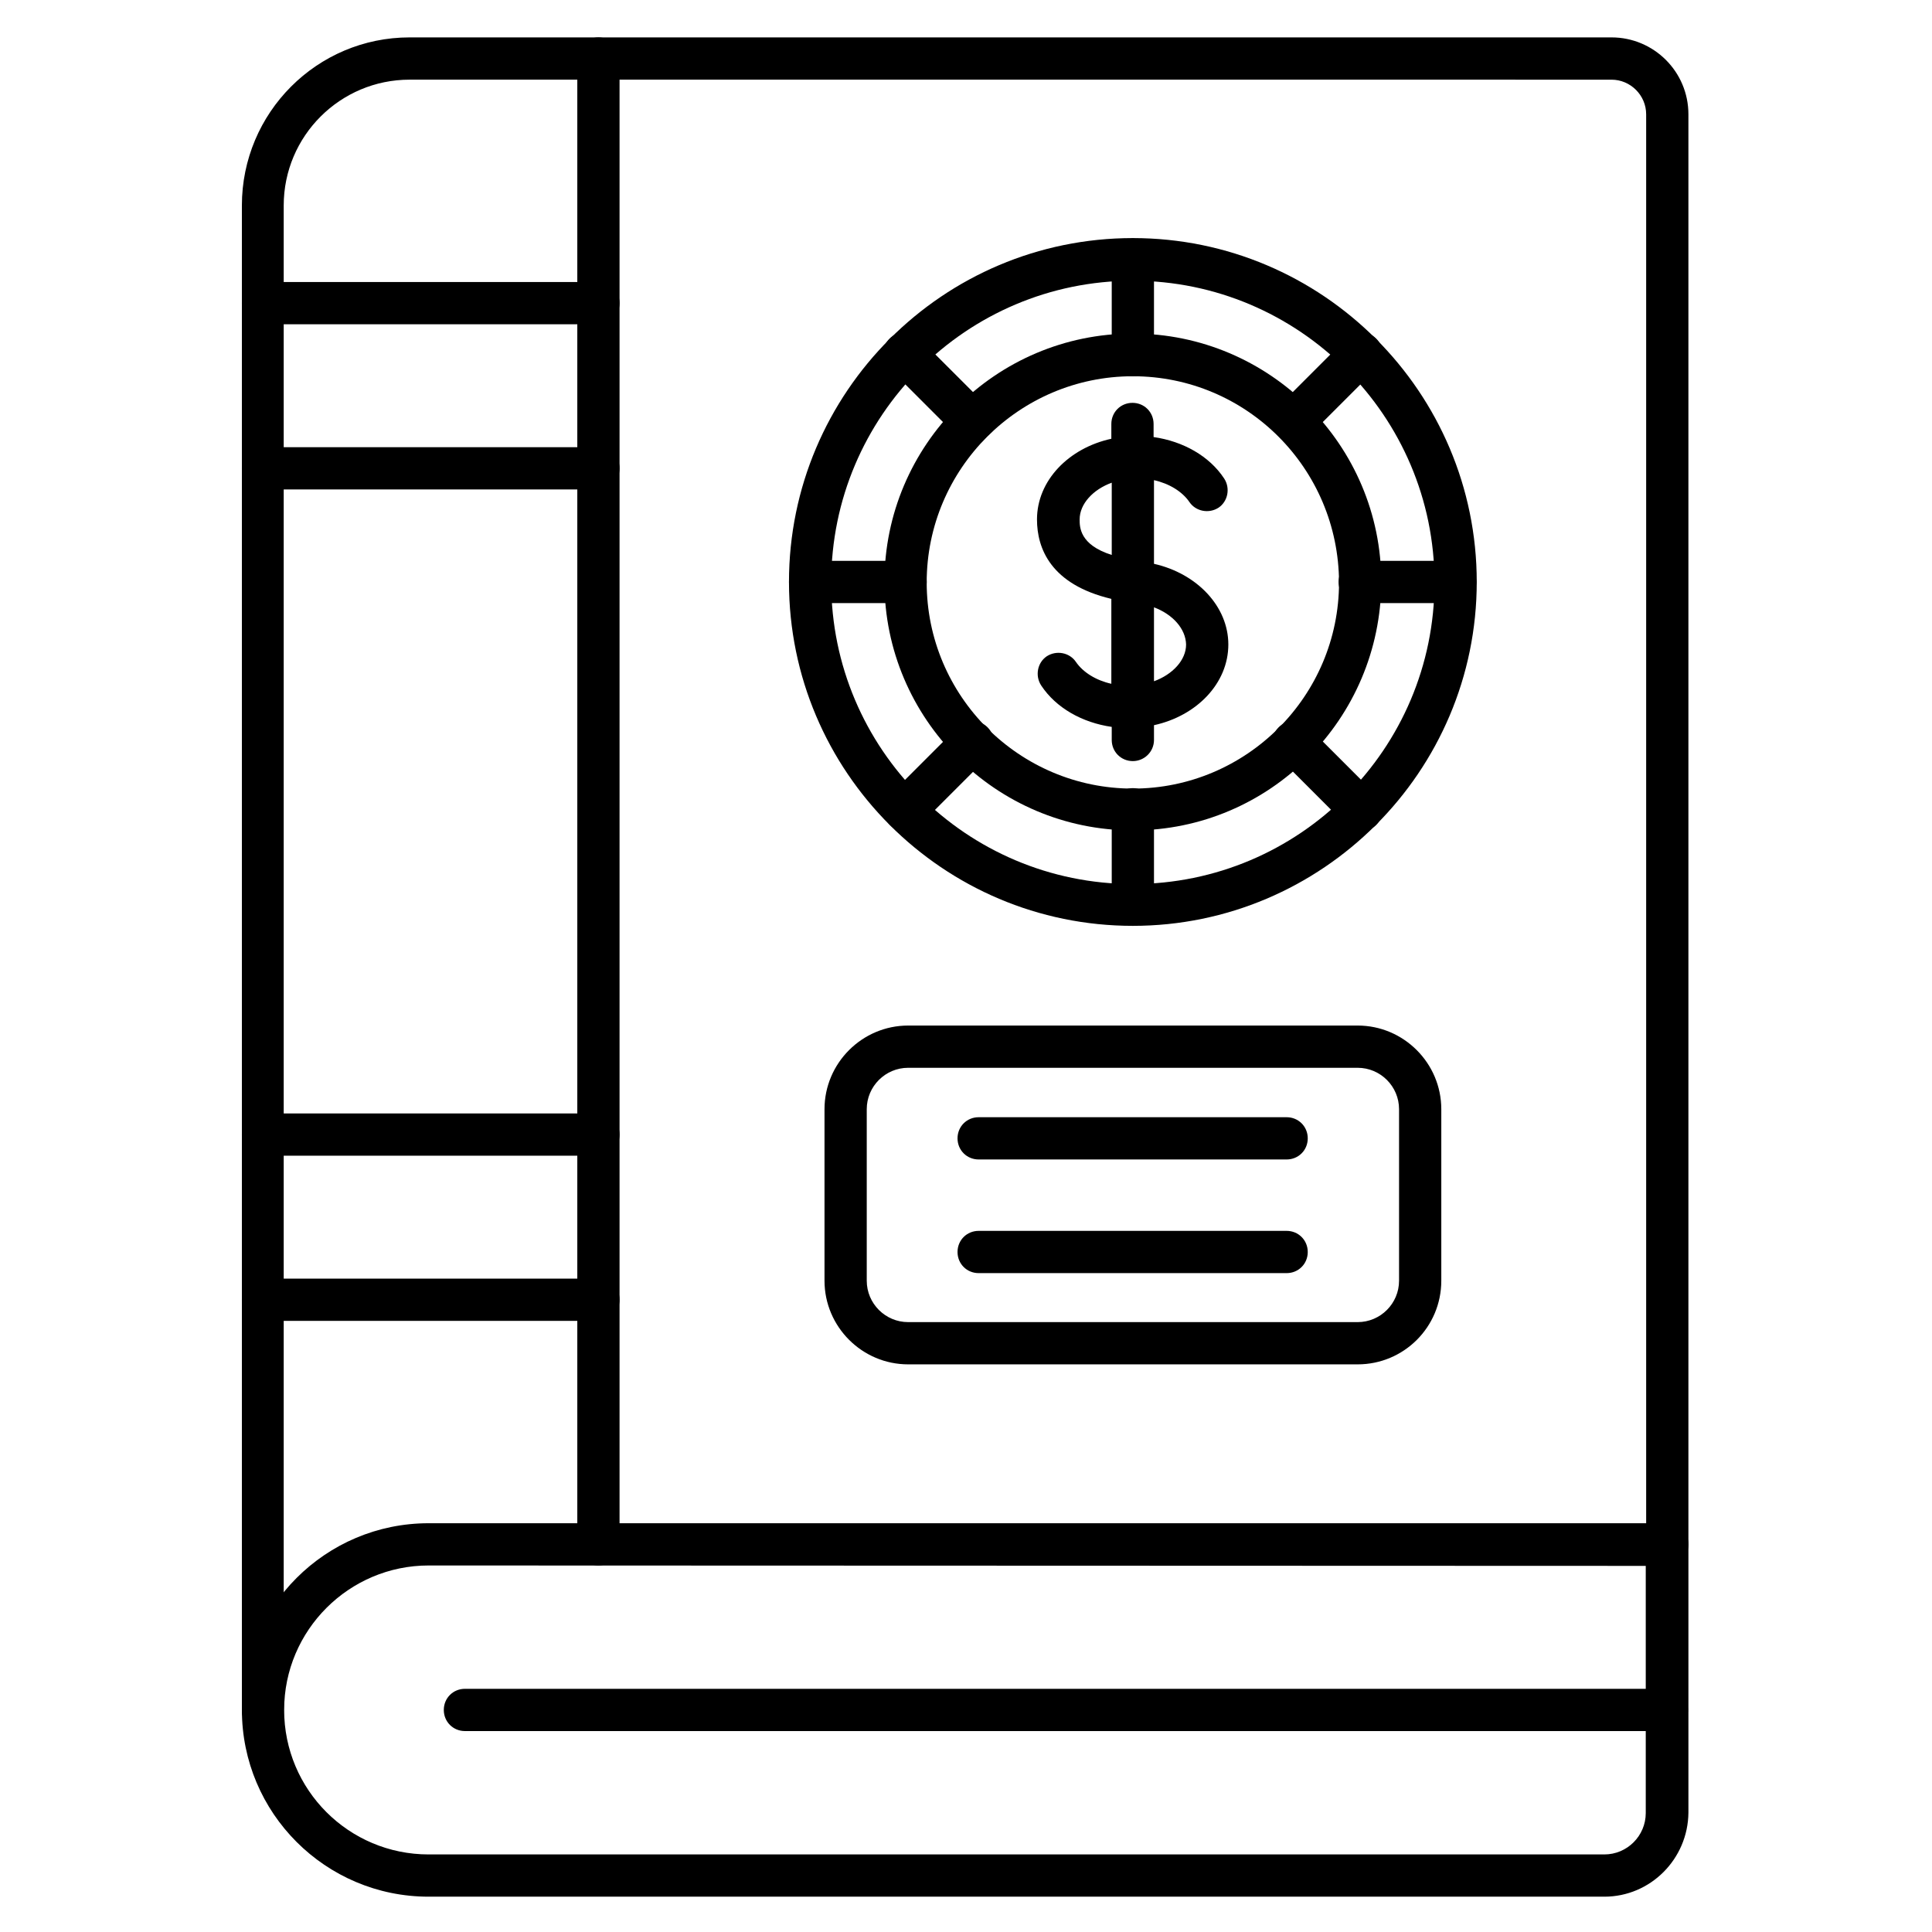
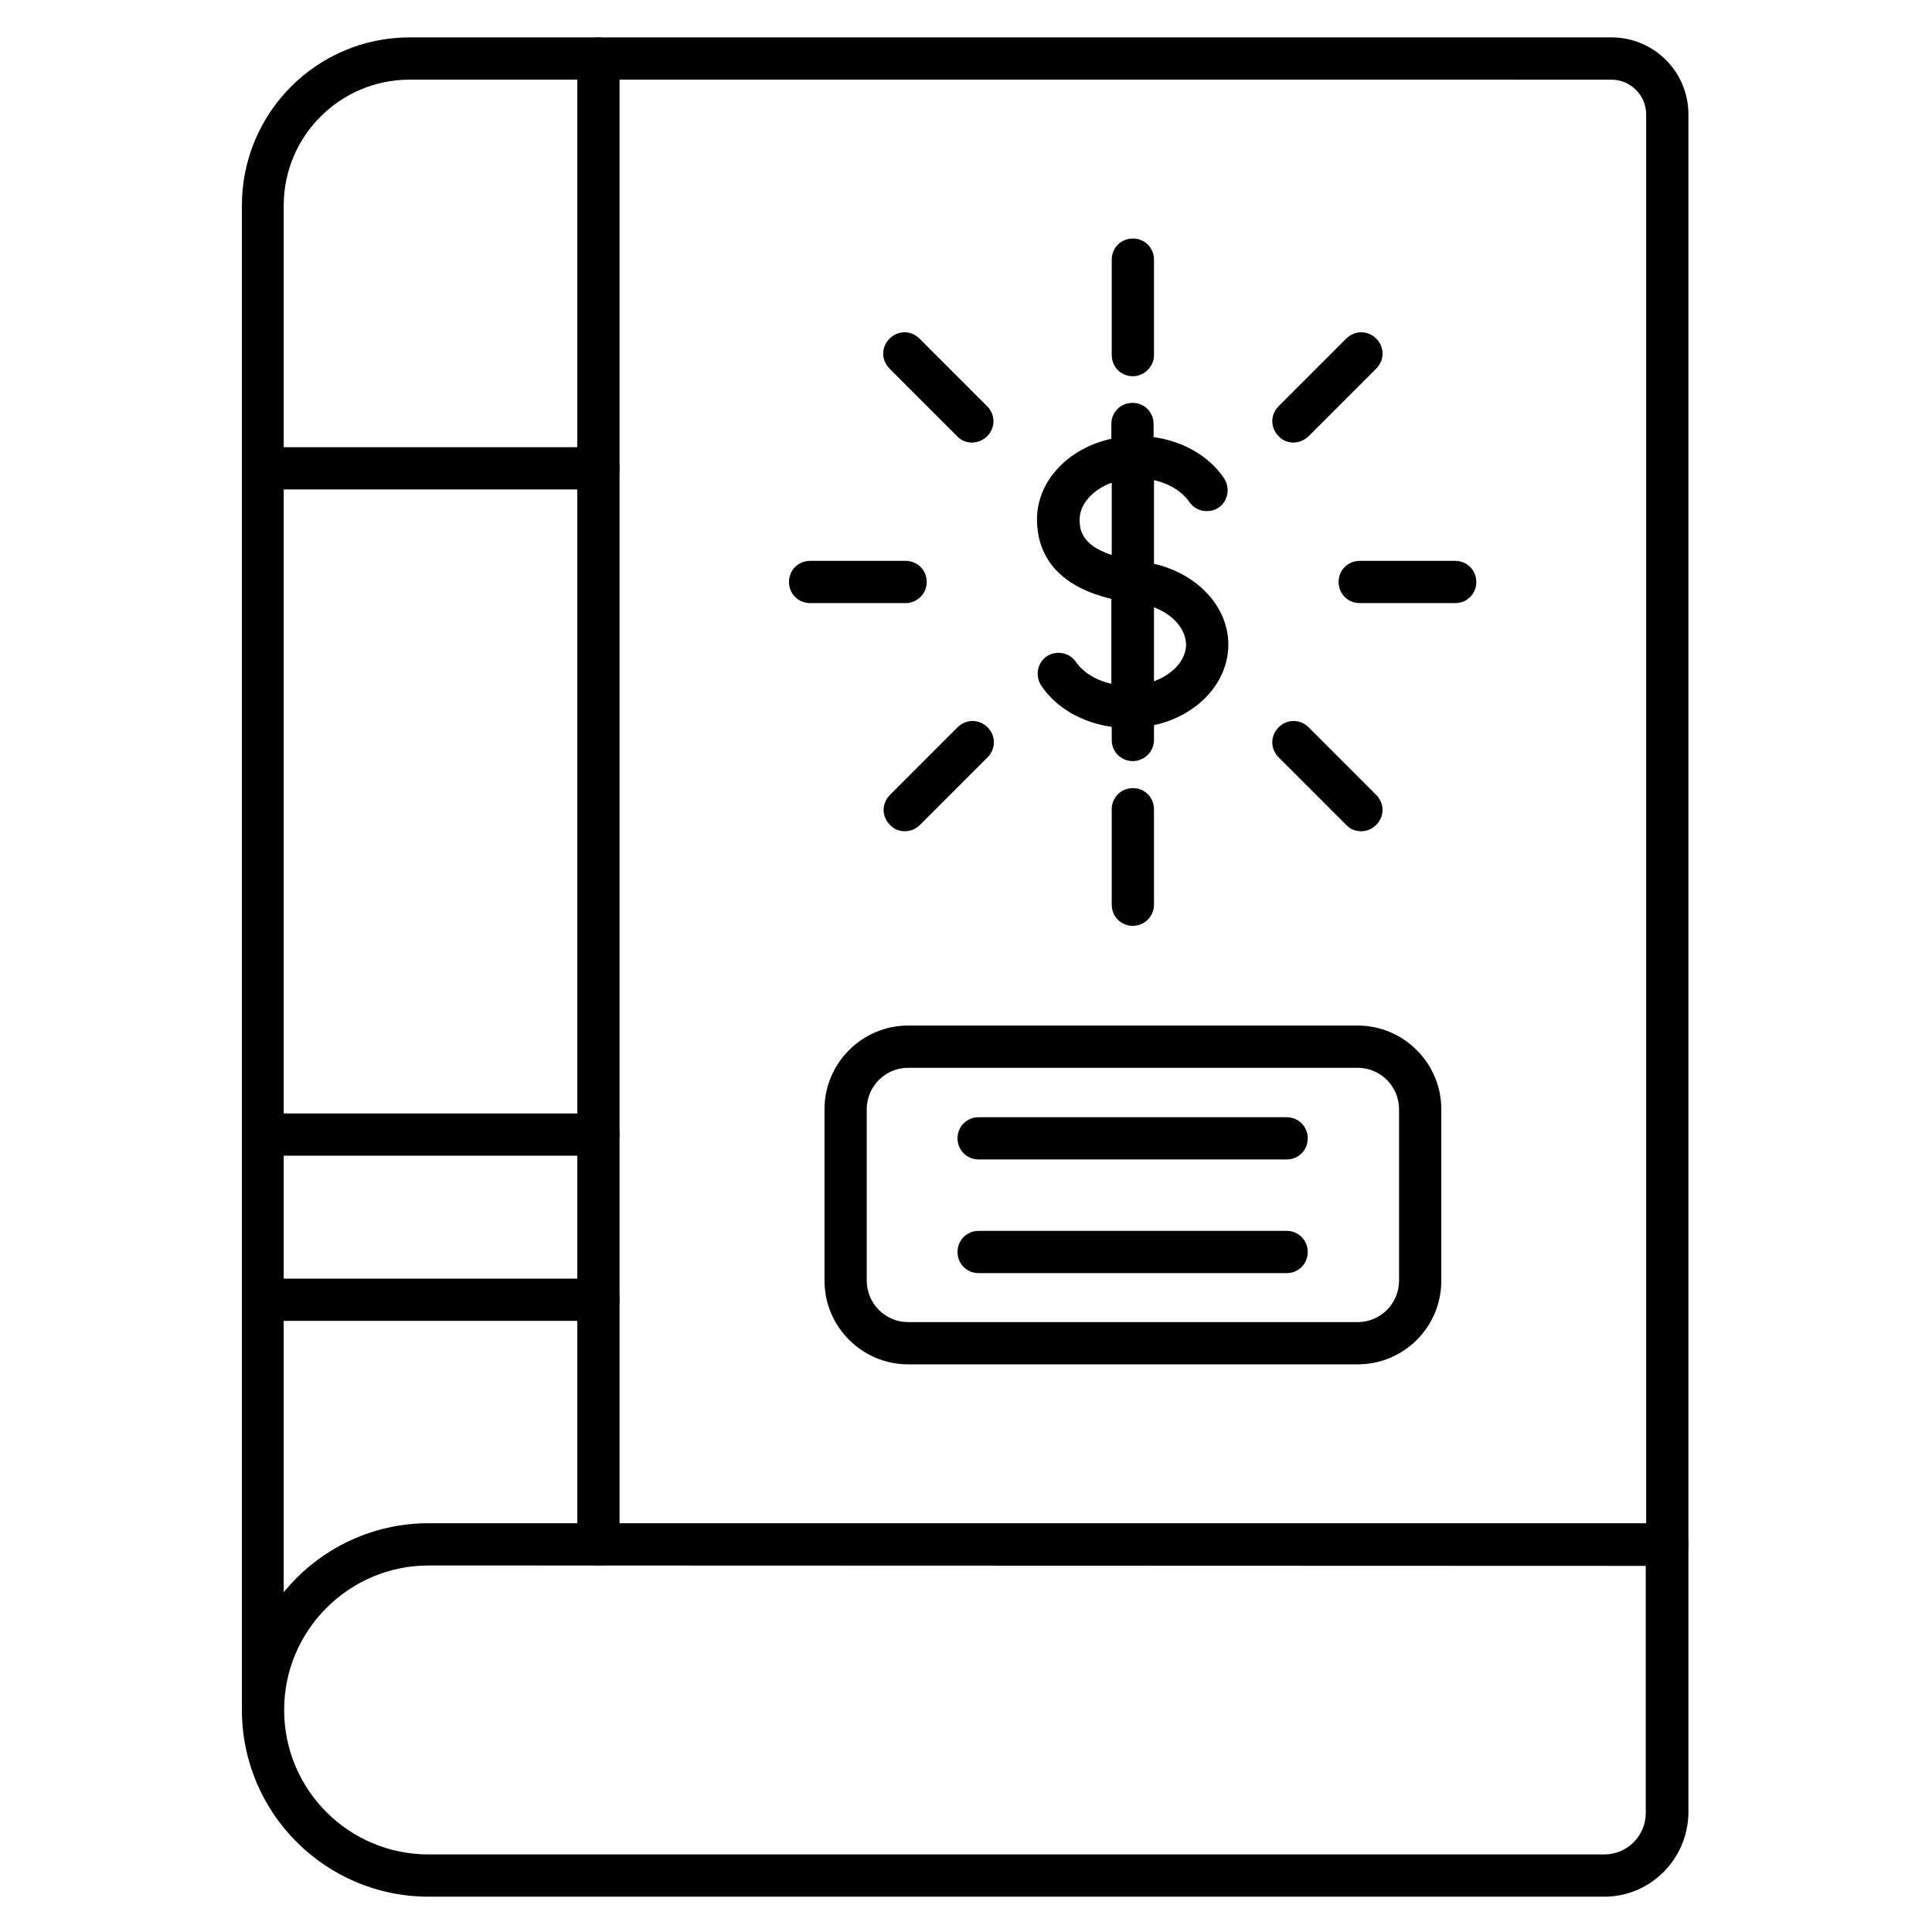
<svg xmlns="http://www.w3.org/2000/svg" fill="#000000" width="800px" height="800px" version="1.1" viewBox="144 144 512 512">
  <g>
    <path d="m213.7 602.75c-3.137 0-5.598-2.465-5.598-5.598v-398.68c0-24.633 19.93-44.562 44.449-44.562h318.52c11.195 0 20.375 9.07 20.375 20.375v378.98c0 3.137-2.465 5.598-5.598 5.598-3.137 0-5.598-2.465-5.598-5.598v-378.97c0-5.039-4.141-9.18-9.18-9.18l-318.52-0.004c-18.359 0-33.363 14.891-33.363 33.363v398.68c0.113 3.137-2.465 5.602-5.488 5.602z" />
    <path d="m569.17 646.64h-311.58c-27.316 0-49.484-22.168-49.484-49.484s22.168-49.484 49.484-49.484h328.26c3.137 0 5.598 2.465 5.598 5.598v71.094c-0.113 12.312-10.078 22.277-22.281 22.277zm-311.58-87.773c-21.047 0-38.289 17.129-38.289 38.289s17.129 38.289 38.289 38.289h311.58c6.047 0 10.973-4.926 10.973-10.973v-65.496z" />
    <path d="m302.59 558.87c-3.137 0-5.598-2.465-5.598-5.598v-393.76c0-3.137 2.465-5.598 5.598-5.598 3.137 0 5.598 2.465 5.598 5.598v393.75c0 3.137-2.574 5.602-5.598 5.602z" />
    <path d="m503.79 505.57h-119.12c-12.203 0-22.168-9.965-22.168-22.168v-45.453c0-12.203 9.965-22.168 22.168-22.168h119.12c12.203 0 22.168 9.965 22.168 22.168v45.453c0 12.316-9.961 22.168-22.164 22.168zm-119.12-78.594c-6.047 0-10.973 4.926-10.973 10.973v45.453c0 6.047 4.926 10.973 10.973 10.973h119.12c6.047 0 10.973-4.926 10.973-10.973v-45.453c0-6.047-4.926-10.973-10.973-10.973z" />
-     <path d="m444.22 364.06c-36.273 0-65.832-29.559-65.832-65.832 0-36.273 29.559-65.832 65.832-65.832 36.273 0 65.832 29.559 65.832 65.832-0.113 36.277-29.559 65.832-65.832 65.832zm0-120.35c-30.117 0-54.637 24.52-54.637 54.637s24.52 54.637 54.637 54.637c30.117 0 54.637-24.52 54.637-54.637-0.113-30.23-24.52-54.637-54.637-54.637z" />
    <path d="m444.22 345.7c-3.137 0-5.598-2.465-5.598-5.598v-3.469c-7.836-1.121-14.777-5.039-18.695-10.973-1.68-2.574-1.008-6.047 1.457-7.727 2.574-1.68 6.047-1.008 7.727 1.457 1.902 2.801 5.375 4.926 9.406 5.82v-22.504c-16.012-3.805-19.703-13.324-19.703-21.047 0-10.301 8.398-18.922 19.703-21.383v-3.918c0-3.137 2.465-5.598 5.598-5.598 3.137 0 5.598 2.465 5.598 5.598v3.469c7.836 1.121 14.777 5.039 18.695 10.973 1.68 2.574 1.008 6.047-1.457 7.727-2.574 1.68-6.047 1.008-7.727-1.457-1.902-2.801-5.375-4.926-9.406-5.82v22.168c11.418 2.574 19.703 11.309 19.703 21.383 0 10.301-8.398 18.922-19.703 21.383v3.918c0 3.133-2.574 5.598-5.598 5.598zm5.598-40.754v19.594c4.926-1.793 8.508-5.598 8.508-9.742-0.113-4.141-3.469-7.945-8.508-9.852zm-11.195-33.027c-4.926 1.793-8.508 5.598-8.508 9.742 0 2.016 0 6.719 8.508 9.406z" />
-     <path d="m444.22 389.36c-50.27 0-91.133-40.863-91.133-91.133s40.863-91.133 91.133-91.133c50.27 0 91.133 40.863 91.133 91.133 0 50.266-40.977 91.133-91.133 91.133zm0-170.96c-44.109 0-79.938 35.828-79.938 79.938s35.828 79.938 79.938 79.938 79.938-35.828 79.938-79.938-35.938-79.938-79.938-79.938z" />
    <path d="m444.22 243.71c-3.137 0-5.598-2.465-5.598-5.598v-25.305c0-3.137 2.465-5.598 5.598-5.598 3.137 0 5.598 2.465 5.598 5.598v25.301c0 3.023-2.574 5.602-5.598 5.602z" />
    <path d="m486.77 261.28c-1.457 0-2.91-0.559-3.918-1.68-2.238-2.238-2.238-5.711 0-7.949l17.914-17.914c2.238-2.238 5.711-2.238 7.949 0 2.238 2.238 2.238 5.711 0 7.949l-17.914 17.914c-1.23 1.121-2.574 1.68-4.031 1.68z" />
    <path d="m529.64 303.83h-25.301c-3.137 0-5.598-2.465-5.598-5.598 0-3.137 2.465-5.598 5.598-5.598h25.301c3.137 0 5.598 2.465 5.598 5.598 0 3.133-2.461 5.598-5.598 5.598z" />
    <path d="m504.68 364.29c-1.457 0-2.91-0.559-3.918-1.68l-17.914-17.914c-2.238-2.238-2.238-5.711 0-7.949 2.238-2.238 5.711-2.238 7.949 0l17.914 17.914c2.238 2.238 2.238 5.711 0 7.949-1.234 1.23-2.688 1.68-4.031 1.68z" />
    <path d="m444.22 389.36c-3.137 0-5.598-2.465-5.598-5.598v-25.301c0-3.137 2.465-5.598 5.598-5.598 3.137 0 5.598 2.465 5.598 5.598v25.301c0 3.133-2.574 5.598-5.598 5.598z" />
    <path d="m383.77 364.29c-1.457 0-2.91-0.559-3.918-1.68-2.238-2.238-2.238-5.711 0-7.949l17.914-17.914c2.238-2.238 5.711-2.238 7.949 0 2.238 2.238 2.238 5.711 0 7.949l-17.914 17.914c-1.234 1.23-2.688 1.68-4.031 1.68z" />
    <path d="m383.99 303.83h-25.301c-3.137 0-5.598-2.465-5.598-5.598 0-3.137 2.465-5.598 5.598-5.598h25.301c3.137 0 5.598 2.465 5.598 5.598 0 3.133-2.574 5.598-5.598 5.598z" />
    <path d="m401.57 261.28c-1.457 0-2.91-0.559-3.918-1.68l-17.914-17.914c-2.238-2.238-2.238-5.711 0-7.949s5.711-2.238 7.949 0l17.914 17.914c2.238 2.238 2.238 5.711 0 7.949-1.121 1.121-2.578 1.68-4.031 1.68z" />
    <path d="m484.97 451.27h-81.617c-3.137 0-5.598-2.465-5.598-5.598 0-3.137 2.465-5.598 5.598-5.598h81.617c3.137 0 5.598 2.465 5.598 5.598 0.004 3.137-2.461 5.598-5.598 5.598z" />
    <path d="m484.97 481.39h-81.617c-3.137 0-5.598-2.465-5.598-5.598 0-3.137 2.465-5.598 5.598-5.598h81.617c3.137 0 5.598 2.465 5.598 5.598 0.004 3.137-2.461 5.598-5.598 5.598z" />
-     <path d="m302.59 229.93h-88.895c-3.137 0-5.598-2.465-5.598-5.598 0-3.137 2.465-5.598 5.598-5.598h88.895c3.137 0 5.598 2.465 5.598 5.598 0 3.137-2.574 5.598-5.598 5.598z" />
    <path d="m302.59 273.71h-88.895c-3.137 0-5.598-2.465-5.598-5.598 0-3.137 2.465-5.598 5.598-5.598h88.895c3.137 0 5.598 2.465 5.598 5.598 0 3.133-2.574 5.598-5.598 5.598z" />
    <path d="m302.59 450.27h-88.895c-3.137 0-5.598-2.465-5.598-5.598 0-3.137 2.465-5.598 5.598-5.598h88.895c3.137 0 5.598 2.465 5.598 5.598 0 3.137-2.574 5.598-5.598 5.598z" />
    <path d="m302.59 494.04h-88.895c-3.137 0-5.598-2.465-5.598-5.598 0-3.137 2.465-5.598 5.598-5.598h88.895c3.137 0 5.598 2.465 5.598 5.598 0 3.133-2.574 5.598-5.598 5.598z" />
-     <path d="m585.73 602.75h-318.52c-3.137 0-5.598-2.465-5.598-5.598 0-3.137 2.465-5.598 5.598-5.598h318.52c3.137 0 5.598 2.465 5.598 5.598 0.004 3.133-2.461 5.598-5.598 5.598z" />
  </g>
</svg>